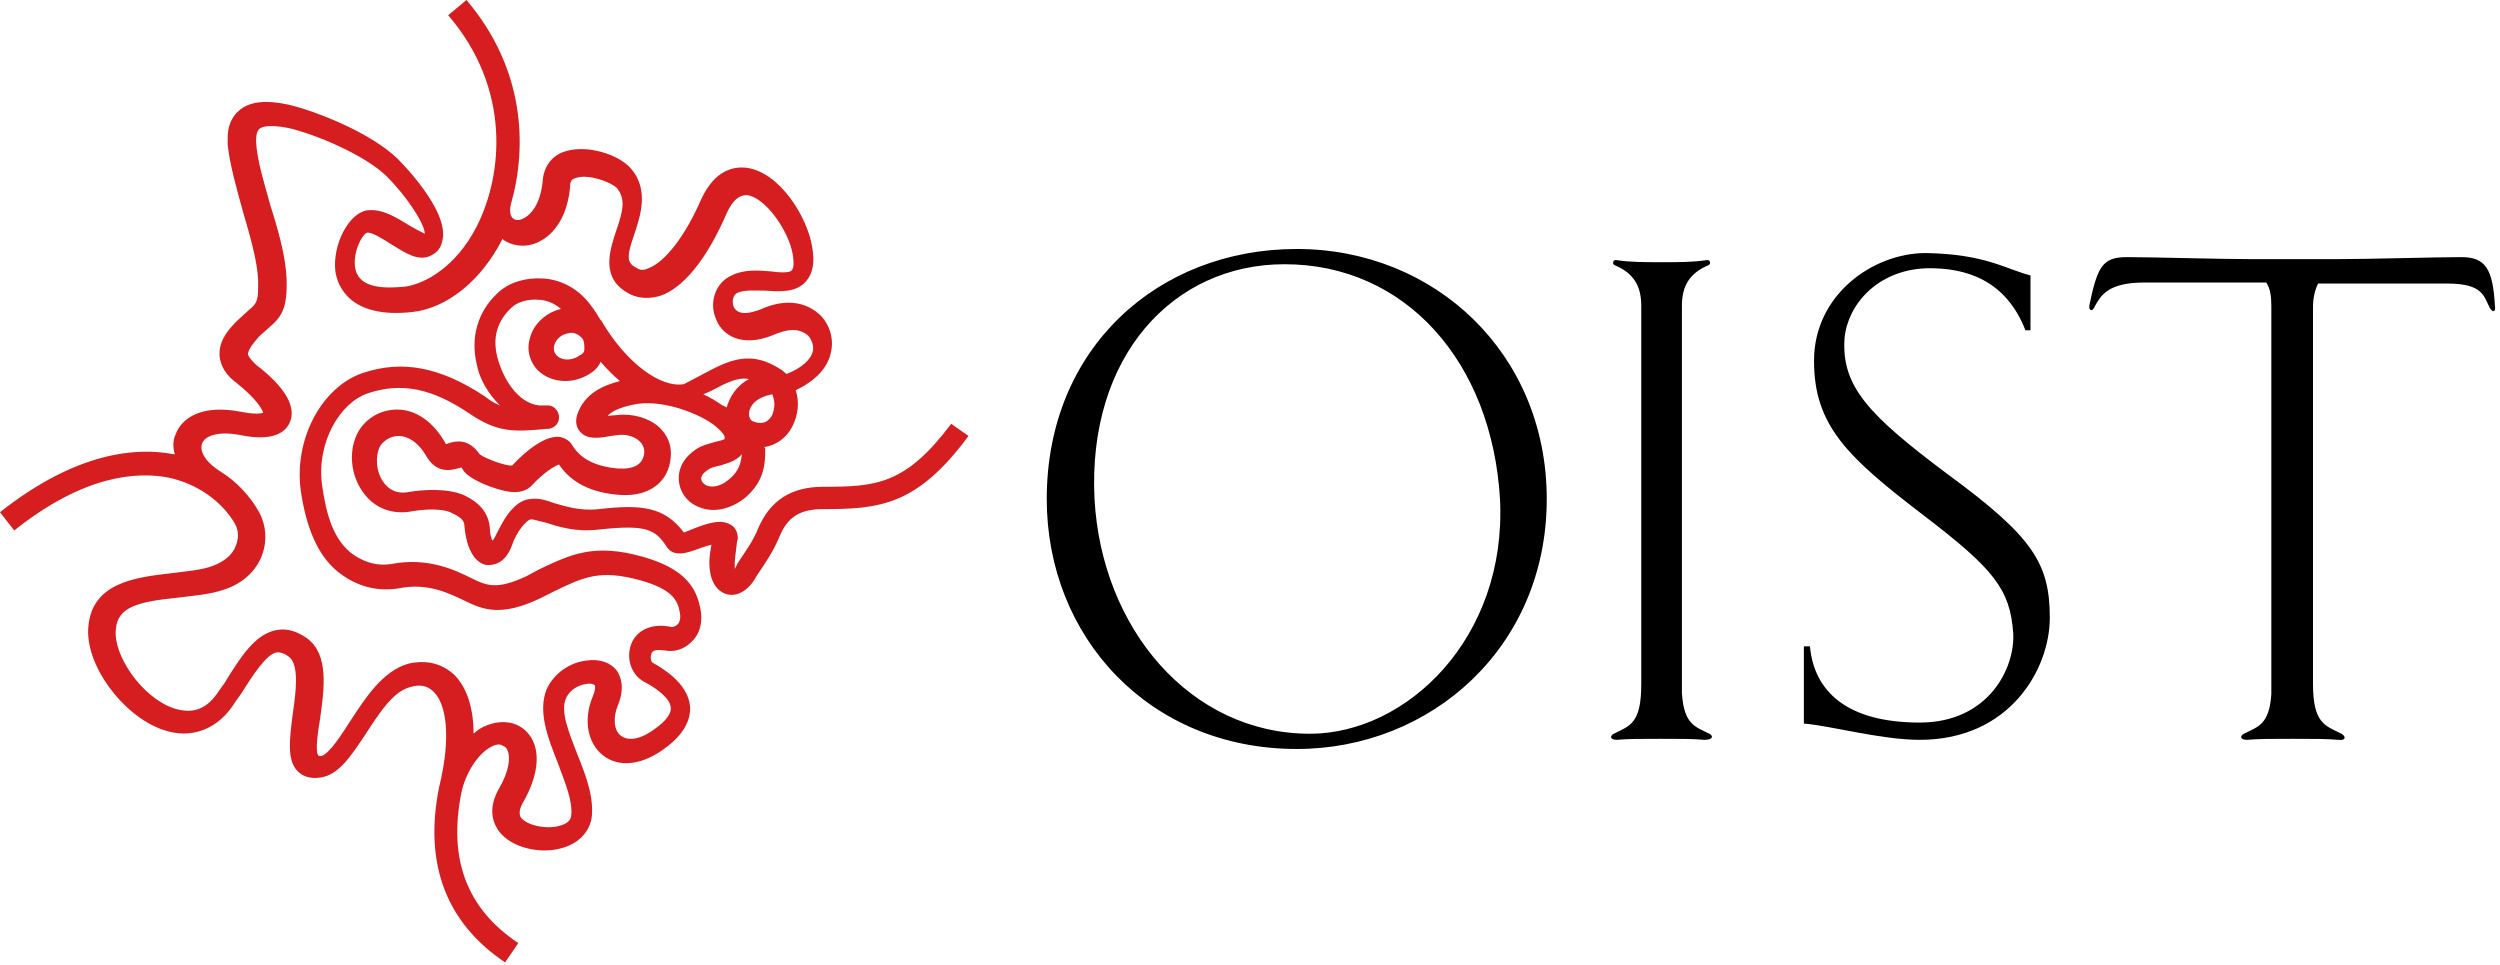
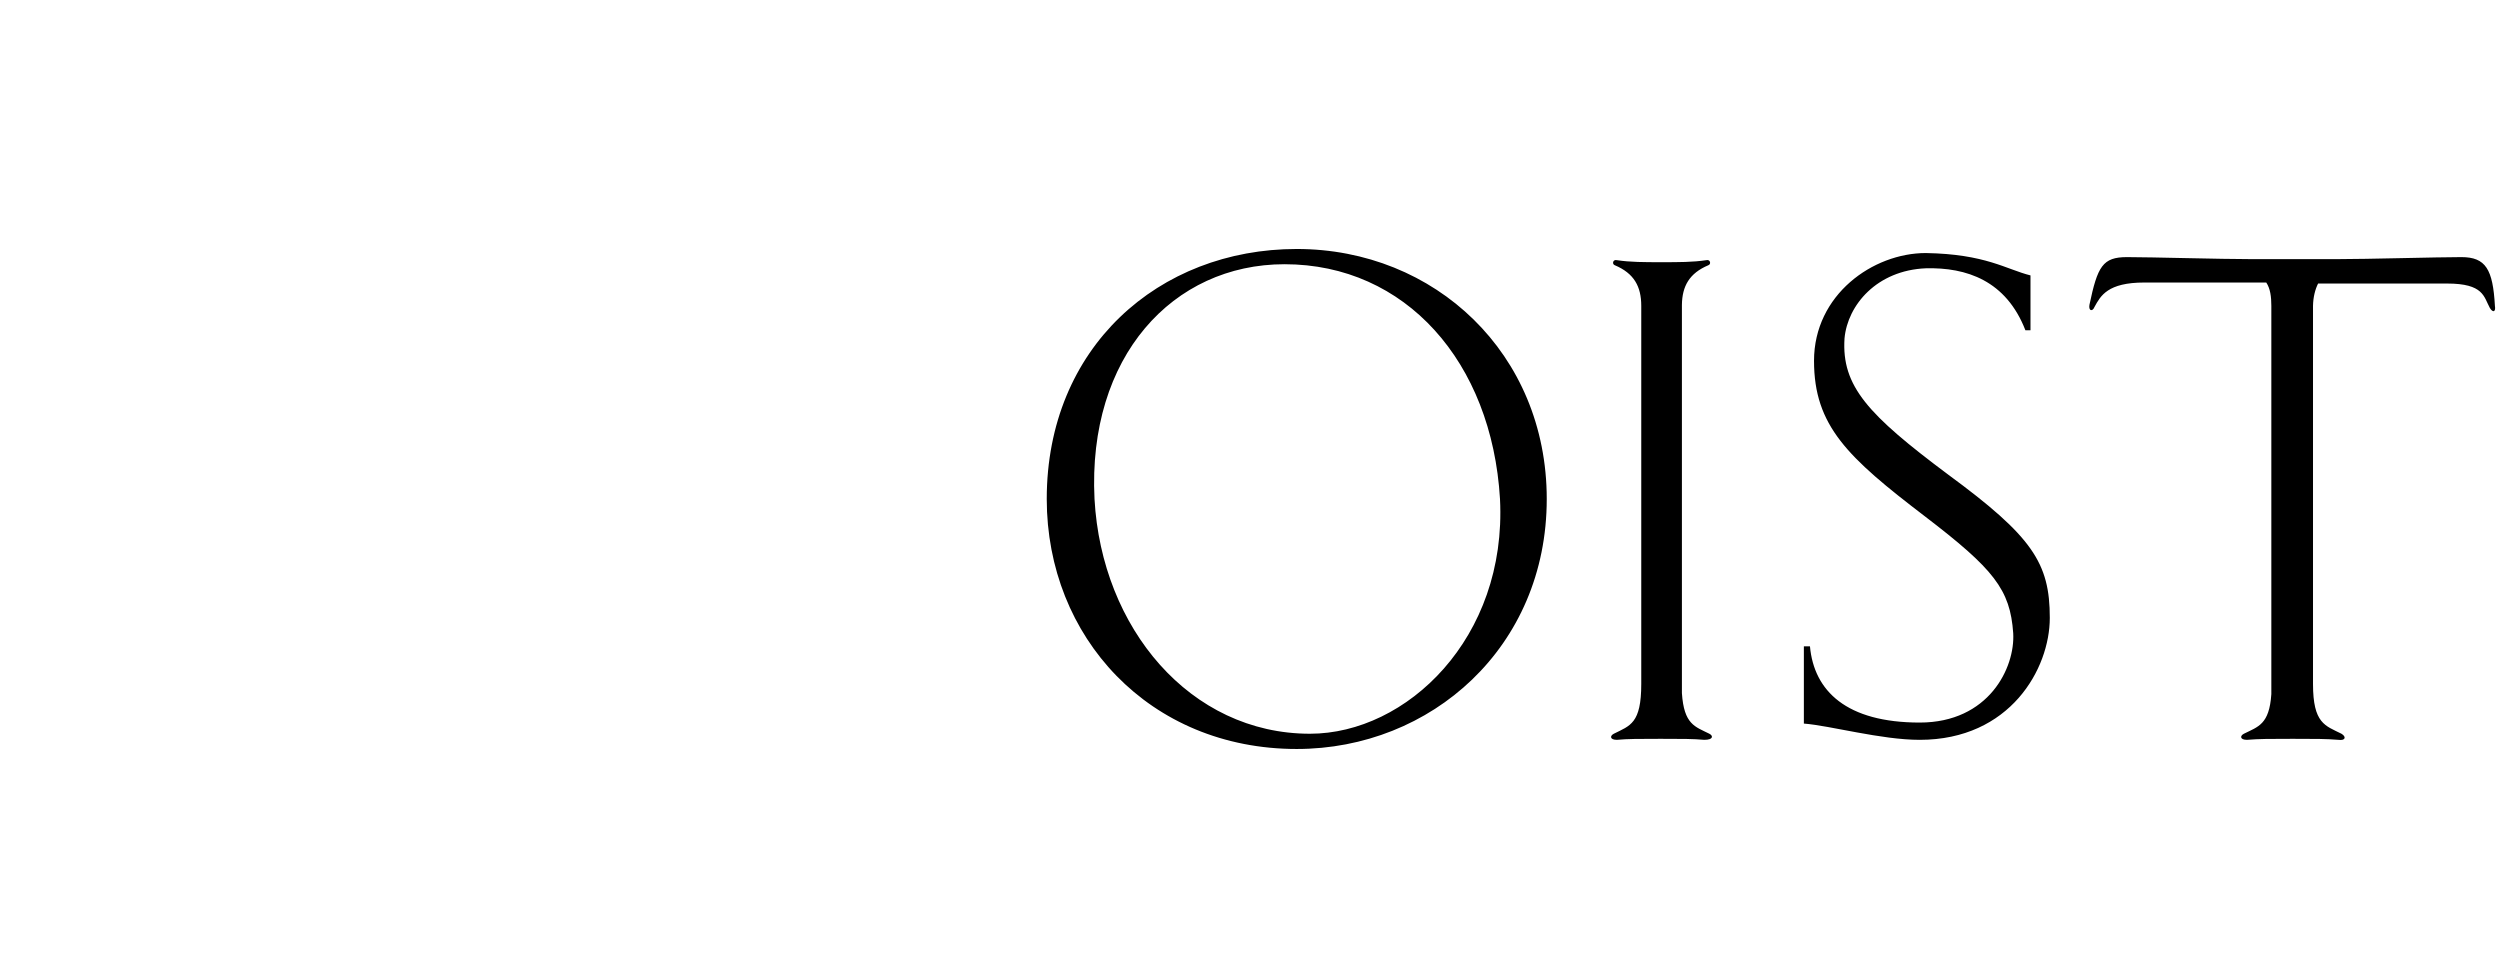
<svg xmlns="http://www.w3.org/2000/svg" width="100%" height="100%" viewBox="0 0 246 95" version="1.1" xml:space="preserve" style="fill-rule:evenodd;clip-rule:evenodd;stroke-linejoin:round;stroke-miterlimit:2;">
  <g>
-     <path d="M93.6,41.7L95.3,42.9C90.2,49.8 86.5,50.1 80.9,50.1C78.2,50.1 77.3,51.4 76.7,52.8C76.1,54.3 75.1,55.7 74.5,56.6L74.2,57.1C73.4,58.3 72.3,58.8 71.3,58.4C70.6,58.1 69.8,57.3 69.8,55.3C69.8,54.8 69.9,54.2 70,53.6C69.6,53.7 69.3,53.8 69,53.9C67.7,54.4 66.3,54.9 65.6,53.8C64.5,52.1 63.6,51.6 59,52.1C56.6,52.4 54.9,51.8 53.6,51.4C53.1,51.3 52.5,51.1 52.3,51.1C51.8,51.1 50.8,52.4 50.4,53.6C49.7,55.6 48.4,55.6 48,55.6C47.4,55.6 46,55 45.7,51.8C45.7,51.4 45.6,51 44.5,50.5C43.6,50 41.8,50.1 40.6,50.3C38.6,50.7 36.8,50 35.7,48.4C34.4,46.6 34.3,44.1 35.3,42.4C36.1,41.1 37.5,40.3 39.1,40.3C40.9,40.3 42.6,41.5 43.7,43.4C43.8,43.6 43.9,43.7 43.9,43.7L44.2,43.6C44.8,43.4 46.1,43.1 47.2,44.7C47.7,45.1 49.8,45.9 50.4,45.8C51.8,44.3 53.7,42.8 55.1,43C55.6,43.1 56.1,43.4 56.3,43.8C57.1,45.1 58.5,45.9 60.8,46.1C62.4,46.2 63.3,45.7 63.4,44.5C63.4,44.1 63.3,43.9 63.1,43.6C62.7,43.1 61.9,42.7 60.9,42.8L60.1,42.9C59,43.1 57.8,43.3 57.1,42.5C56.9,42.3 56.5,41.7 56.8,40.8C57.5,38.7 59.4,37.9 61,37.5C60.3,36.9 59.7,36.3 59.1,35.6C58.9,36.1 58.5,36.5 58,36.8C56.4,37.8 54.4,37.7 53.1,36.6C52.4,36 52,35.1 52,34.2C52,33.8 52.1,33.3 52.3,32.8C52.8,31.6 53.9,30.7 55.2,30.4C54.4,29.7 53.5,29.5 53,29.5C52,29.4 50.9,29.7 50.3,30.3C48.6,31.9 48.6,33.7 48.9,35C49.4,37.1 50.9,39.7 53.1,39.9L53.7,39.9C54.4,39.8 54.9,40.3 55,40.9C55.1,41.6 54.6,42.1 54,42.2L53.8,42.2C50.6,42.5 49,42.6 46.2,40.7C42.5,38.2 39.5,37.6 36.2,38.7C33.5,39.6 31.1,43.5 31.7,47.8C32.1,50.6 32.8,53.2 34.8,54.6C36,55.4 37.2,55.7 38.5,55.5C42.1,54.8 44.8,56.1 46.4,56.9C48,57.7 49,58 51.8,56.7L53.1,56C56.1,54.6 58.4,53.4 63.3,54.8C67.5,56 68.5,57.9 68.9,59.8C69.2,61.1 68.9,62.4 68,63.2C67.3,63.9 66.3,64.2 65.4,64C65.1,64 64.3,63.8 64.1,64.3C64,64.6 64,65 64.2,65.2C65.1,65.7 67.7,67.2 67.9,69.5C68,70.9 67.2,72.3 65.6,73.5C63.3,75.3 60.9,75.6 59.3,74.3C57.8,73.1 57.4,70.8 58.3,68.6C58.6,67.9 58.6,67.5 58.5,67.4C58.5,67.4 58.2,67.2 57.7,67.3C57,67.4 56.1,67.8 55.7,68.7C55.1,70 56,72.1 56.8,74.2C57.7,76.4 58.5,78.6 58.2,80.6C57.9,82 56.8,83.1 55.1,83.5C53.2,84 50.4,83.5 49.1,81.8C48.6,81.1 47.9,79.7 49.1,77.6C50.1,75.9 50.2,74.6 50,74C49.9,73.7 49.8,73.5 49.5,73.4C49.4,73.3 49,73.1 48.3,73.5C47,74.2 45.8,76.1 45.4,78C44.1,84.5 45.9,89.4 51,92.8L49.7,94.7C43.9,90.8 41.7,85 43.2,77.5C44.5,72.2 43.8,69.2 42.7,68.1C42.1,67.5 41.4,67.3 40.4,67.6C38.7,68 37.3,70.2 36,72.2C34.6,74.3 33.4,76.2 31.6,76.5C30.4,76.7 29.7,76.3 29.3,75.9C28.2,74.8 28.5,72.7 28.8,70.3C29.1,68.2 29.5,65.4 28.4,64.6C27.7,64.1 27.3,64.2 27.2,64.2C26.2,64.4 24.9,66.4 23.7,68.3L23.2,69C21.5,71.8 18.8,72.8 16,71.8C12,70.4 8.3,65.3 8.7,61.6C9.1,57.3 13.4,56.8 16.9,56.4C18.4,56.2 19.8,56.1 20.9,55.7C22,55.3 22.9,54.6 23.2,53.7C23.5,53 23.5,52.2 23.1,51.5C21.8,49.3 19.4,47.6 16.6,47C13.5,46.4 8.3,46.7 1.4,52.2L0,50.4C7.6,44.4 13.5,44 17.1,44.7L17.2,44.7C17,44 17,43.3 17.3,42.7C17.9,41.1 19.9,39.8 23.6,40.5C25.1,40.8 25.7,40.7 25.9,40.6C25.8,40.3 25.3,39.3 23.3,37.7C22.2,36.9 21.7,36 21.6,35L21.6,34.8C21.6,33.3 22.7,32.2 23.4,31.5L24.5,30.5C25.2,29.9 25.4,29.7 25.4,28.2L25.4,27.5C25.3,25.6 24.6,23.2 23.9,20.8C23.3,18.6 22.6,16.2 22.4,14.2L22.4,13.6C22.4,12.4 22.8,11.5 23.5,10.9C24.5,10 26.1,9.8 28.4,10.3C31.3,11 36.5,13.1 39.1,15.6C39.2,15.7 44.4,20.8 43.5,23.8C43.3,24.7 42.7,25 42.3,25.2C41.1,25.7 39.9,24.9 38.6,24.1C37.8,23.6 36.6,22.8 36.1,22.9C35.6,23.1 34.6,25 35,26.6C35.5,28.4 37.9,28.4 39.9,28.2C41.9,27.9 44.9,26.2 46.9,22.3C49.5,17.2 50.3,8.7 44.1,1.5L45.9,-0C51.6,6.7 51.9,14.3 50.3,20C50.1,20.7 50.2,21.3 50.5,21.5C50.7,21.7 51.1,21.7 51.5,21.5C52.3,21.1 53.2,20 53.4,17.8C53.5,16.4 54.3,15.3 55.6,14.9C57.8,14.2 60.9,15.2 62.1,16.6C63.9,18.7 63,21.3 62.4,23.1C61.6,25.4 61.7,25.9 62.7,26.4C63,26.6 63.4,26.6 63.8,26.4C65.4,25.8 67.4,23.3 69,19.6C70.4,16.6 72.3,16.4 73.4,16.5C76.7,16.9 79.4,21.3 79.9,24.2C80.2,25.8 80,26.9 79.3,27.7C78.3,28.8 76.8,28.7 75.3,28.6C74.3,28.6 73.3,28.5 72.6,28.8C72.1,29 72,29.7 72.2,30.2C72.7,31.2 74.1,30.7 74.7,30.5C75.8,30 78.4,29 80.6,30.9C81.3,31.5 82.1,32.9 81.8,34.5C81.6,35.7 80.8,37.2 78.3,38.4C78.7,39.6 78.5,40.9 78,41.9C77.4,43.1 76.4,43.8 75.2,44L75.3,44.1C75.3,45.5 75.3,47.3 73.3,49C71.9,50.1 70.2,50.5 68.8,49.9C67.7,49.5 66.9,48.5 66.8,47.3C66.7,46.1 67.3,45 68.5,44.2C69.1,43.8 69.7,43.7 70.3,43.5C70.7,43.4 71.2,43.3 71.3,43.2L71.3,43C71.3,42.8 70.9,42.3 70.1,41.7C68.2,40.4 64.8,39.3 62.4,39.8C60.9,40.1 60.2,40.5 59.8,40.9L60,40.9L61.3,40.8C62.9,40.8 64.4,41.4 65.2,42.4C65.8,43.1 66.1,44 66,45C65.8,47.5 63.8,48.9 61,48.7C58.2,48.5 56.2,47.5 55,45.7C54.5,45.9 53.5,46.5 52.3,47.8C51.8,48.3 51.1,48.5 50.2,48.4C48.7,48.2 46.2,47.2 45.6,46.3C45.5,46.1 45.4,46 45.4,46C45.3,46 45.1,46.1 45,46.1C44.3,46.3 42.9,46.6 41.9,44.8C41.2,43.6 40.2,42.9 39.2,42.9C38.5,42.9 37.8,43.3 37.4,43.9C36.9,44.9 37,46.4 37.7,47.4C38.1,48 38.9,48.7 40.3,48.4C41.5,48.2 43.9,48 45.6,48.7C46.2,49 48,49.8 48.2,51.9C48.2,52.5 48.3,52.8 48.4,53.1C48.6,53.8 49.7,49.3 52.2,49.1C53,49 53.7,49.2 54.5,49.5C55.6,49.8 57,50.3 58.9,50.1C63.2,49.6 65.4,49.9 67.3,52.4C67.6,52.3 68,52.1 68.3,52C69.6,51.5 71,51 72,51.7C72.3,51.9 72.6,52.3 72.6,53C72.6,53.1 72.5,53.3 72.5,53.5C72.4,54.4 72.3,55 72.3,55.4L72.3,56L72.6,55.4C73.1,54.6 74.1,53.3 74.6,52C75.8,49.2 77.9,47.9 81,47.9C86.2,47.9 89.1,47.7 93.6,41.7ZM71.7,47.2C72.7,46.4 72.9,45.6 73,44.7C72.4,45.4 71.5,45.6 70.9,45.8C70.4,45.9 70,46 69.7,46.2C69.4,46.4 69,46.7 69,47.1C69,47.4 69.3,47.7 69.6,47.8C70.2,48 71,47.8 71.7,47.2ZM76,40.8C76.1,40.5 76.2,40.2 76.2,39.8C76.2,39.4 76.1,39.1 76,38.8C74.4,39.1 73.8,39.9 73.7,40.6L73.7,40.7C73.7,41 73.8,41.4 74.2,41.5C75.3,41.9 75.8,41.2 76,40.8ZM59.2,31.6C61.6,35.7 65,38.2 67.3,37.8L69.2,36.8C71.8,35.4 73.9,34.4 76.9,36.4C77.1,36.5 77.2,36.7 77.4,36.8C78.9,36.2 79.8,35.4 80,34.5C80.1,33.8 79.7,33.2 79.5,33C78.5,32.2 77.4,32.4 76,33C73,34.2 71.1,33 70.5,31.5C69.7,29.8 70.4,27.8 72,27.1C73.2,26.5 74.6,26.6 75.8,26.7C76.5,26.8 77.7,26.9 77.9,26.6C78,26.5 78.2,26.2 78,25C77.6,22.7 75.3,19.4 73.5,19.2C72.7,19.2 72.1,19.7 71.5,21C69.6,25.4 67.3,28.3 65,29.1C64,29.4 63,29.4 62.1,29C59,27.5 60,24.7 60.6,22.8C61.3,20.8 61.6,19.6 60.7,18.5C60.1,17.9 57.9,17.1 56.7,17.5C56.3,17.6 56.1,17.8 56.1,18.3C55.9,21 54.7,23.1 52.8,23.9C51.6,24.4 50.3,24.2 49.4,23.5L49.4,23.6C47.4,27.5 44.1,30.3 40.6,30.7C34.4,31.4 33.2,28.1 33,26.7C32.7,24.1 34.3,21 36.1,20.7C37.6,20.5 39,21.4 40.3,22.2C40.8,22.5 41.4,22.8 41.8,23C41.8,22.1 40.2,19.5 38,17.3C35.8,15.2 31,13.2 28.4,12.6C26.4,12.2 25.7,12.5 25.5,12.7C25.2,13 25.2,13.6 25.2,14C25.3,15.8 26,18 26.6,20.2C27.4,22.7 28.1,25.2 28.2,27.4C28.3,30.4 27.7,31.2 26.4,32.3L25.5,33.1C25.1,33.6 24.4,34.3 24.4,34.9C24.5,35.2 24.9,35.6 25.2,35.9C28.1,38.1 29.2,40.1 28.5,41.6C28.1,42.5 26.9,43.5 23.6,42.8C21.4,42.4 20.2,42.9 19.9,43.6C19.6,44.3 20.1,45.4 21.7,46.4C23.3,47.4 24.6,48.8 25.5,50.4C26.2,51.7 26.3,53.2 25.8,54.6C25.2,56.2 23.9,57.4 22.1,58C20.7,58.5 19.1,58.6 17.6,58.8C13.6,59.2 11.6,59.7 11.4,61.9C11.1,64.4 13.9,68.6 17.1,69.7C19,70.3 20.4,69.8 21.6,67.9L22.1,67.2C23.7,64.6 25.1,62.4 27.2,62C28.2,61.8 29.2,62.1 30.2,62.8C32.4,64.4 31.9,67.8 31.5,70.7C31.3,71.9 31,73.9 31.3,74.3C31.3,74.3 31.3,74.4 31.6,74.4C32.4,74.2 33.6,72.3 34.5,70.9C36,68.6 37.7,66 40.2,65.3C42,64.9 43.5,65.3 44.7,66.4C45.9,67.6 46.6,69.6 46.6,72.2C46.9,71.9 47.2,71.7 47.6,71.5C48.7,71 49.8,70.9 50.8,71.3C51.7,71.7 52.3,72.4 52.6,73.3C53.1,74.8 52.7,76.8 51.5,78.9C50.9,79.9 51.2,80.4 51.3,80.5C51.9,81.2 53.6,81.6 54.9,81.3C55.3,81.2 56.1,81 56.2,80.3C56.4,78.9 55.6,77 54.9,75.1C53.9,72.6 52.9,70 53.8,67.8C54.5,66.3 56,65.2 57.7,65C59,64.8 60.1,65.2 60.7,66C61.1,66.6 61.5,67.7 60.8,69.4C60.3,70.6 60.4,71.9 61.1,72.4C61.9,73 63.2,72.7 64.6,71.6C65.3,71.1 66.1,70.3 66,69.6C65.9,68.5 64,67.4 63.4,67.1C62.1,66.4 61.6,64.8 62.1,63.4C62.5,62.3 63.8,61.2 66.1,61.7C66.3,61.7 66.5,61.6 66.6,61.5C66.9,61.3 67,60.8 66.9,60.3C66.7,59.1 66.2,58 63,57.1C59,56 57.4,56.8 54.5,58.2L53.1,58.9C49.3,60.7 47.5,60 45.7,59.1C44.2,58.4 42.1,57.3 39.2,57.9C37.3,58.2 35.4,57.8 33.7,56.6C31.2,54.9 30.1,51.7 29.6,48.3C28.9,43.3 31.6,38.1 35.7,36.7C39.6,35.4 43.3,36.1 47.7,39C48.2,39.4 48.7,39.7 49.2,39.9C48.1,38.8 47.2,37.4 46.9,35.8C46.3,33.2 47,30.7 48.9,28.9C50,27.8 51.7,27.3 53.4,27.4C55.3,27.5 57,28.5 58.1,30C58.5,30.5 58.8,31 59.1,31.5C59.1,31.5 59.2,31.5 59.2,31.6ZM71.1,39.9C71.2,39.9 71.3,40 71.5,40.1C71.8,39.1 72.4,38 73.7,37.3C72.6,37.1 71.6,37.6 69.9,38.5L69.2,38.8C69.9,39.1 70.5,39.5 71.1,39.9ZM57.5,34.4L57.5,34.3C57.5,33.9 57.5,33.6 57.3,33.3L57.2,33.2C56.7,32.7 56.2,32.7 55.9,32.8C55.3,32.9 54.8,33.3 54.6,33.8C54.4,34.3 54.5,34.7 54.8,35C55.2,35.4 56.1,35.6 57,35C57.4,34.8 57.5,34.6 57.5,34.4Z" style="fill:rgb(214,30,32);" />
    <path d="M165.5,30C165.5,30.033 165.5,30.067 165.5,30.1L165.5,68.2C165.7,71.3 166.8,71.5 168.2,72.2C168.6,72.4 168.6,72.8 167.7,72.8C166.6,72.7 165.5,72.7 163.4,72.7C161.3,72.7 160.2,72.7 159.1,72.8C158.4,72.8 158.4,72.4 158.8,72.2C160.4,71.4 161.5,71.2 161.5,67.3L161.5,30.1C161.5,28.2 160.8,26.9 158.9,26.1C158.6,26 158.7,25.5 159.1,25.6C160.4,25.8 161.8,25.8 163.5,25.8C165.2,25.8 166.6,25.8 167.9,25.6C168.3,25.5 168.4,26 168.1,26.1C166.234,26.886 165.525,28.154 165.5,30ZM227.6,30.1C227.6,30.133 227.6,30.167 227.6,30.2L227.6,67.3C227.6,71.2 228.8,71.4 230.4,72.2C230.9,72.5 230.8,72.9 230.1,72.8C228.9,72.7 227.8,72.7 225.6,72.7C223.4,72.7 222.3,72.7 221.1,72.8C220.4,72.8 220.4,72.4 220.8,72.2C222.2,71.5 223.3,71.3 223.5,68.3L223.5,30.1C223.5,29.2 223.4,28.4 223,27.8L211,27.8C207.4,27.8 206.7,29.1 206.1,30.2C205.9,30.7 205.5,30.6 205.6,30C206.4,26.2 206.9,25.3 209.3,25.3C211.7,25.3 218.5,25.5 221.6,25.5L229.9,25.5C233,25.5 239.8,25.3 242.2,25.3C244.6,25.3 245.3,26.5 245.5,30.1C245.6,30.7 245.3,30.8 245,30.3C244.4,29.2 244.4,27.9 240.8,27.9L228.1,27.9C227.811,28.478 227.615,29.241 227.6,30.1ZM199.8,27.1L199.8,32.5L199.3,32.5C197.4,27.6 193.5,26.3 189.5,26.4C184.7,26.6 181.8,30 181.5,33.3C181.2,38 183.8,40.8 191.7,46.7C200,52.8 201.7,55.4 201.7,60.8C201.7,65.8 197.8,72.8 188.9,72.8C185.1,72.8 180.1,71.4 177.5,71.2L177.5,63.6L178.1,63.6C178.5,68 181.7,71.1 188.9,71.1C195.7,71.1 198.3,65.7 198.1,62.3C197.8,58 196.2,56 189.4,50.8C181.8,45 178.5,41.9 178.5,35.5C178.5,29 184.3,24.9 189.5,24.9C195.4,25 197.4,26.5 199.8,27.1ZM152.2,49.1C152.2,63.7 140.8,73.7 127.6,73.7C113.1,73.7 103,62.7 103,49.1C103,34.2 114,24.5 127.6,24.5C141.2,24.5 152.2,34.8 152.2,49.1ZM126.4,26C115.4,26 107,35.1 107.7,49.1C108.4,61.8 117.1,72.2 128.9,72.2C138.4,72.2 148.3,62.8 147.6,49.1C146.8,35.6 138.3,26 126.4,26Z" />
  </g>
</svg>